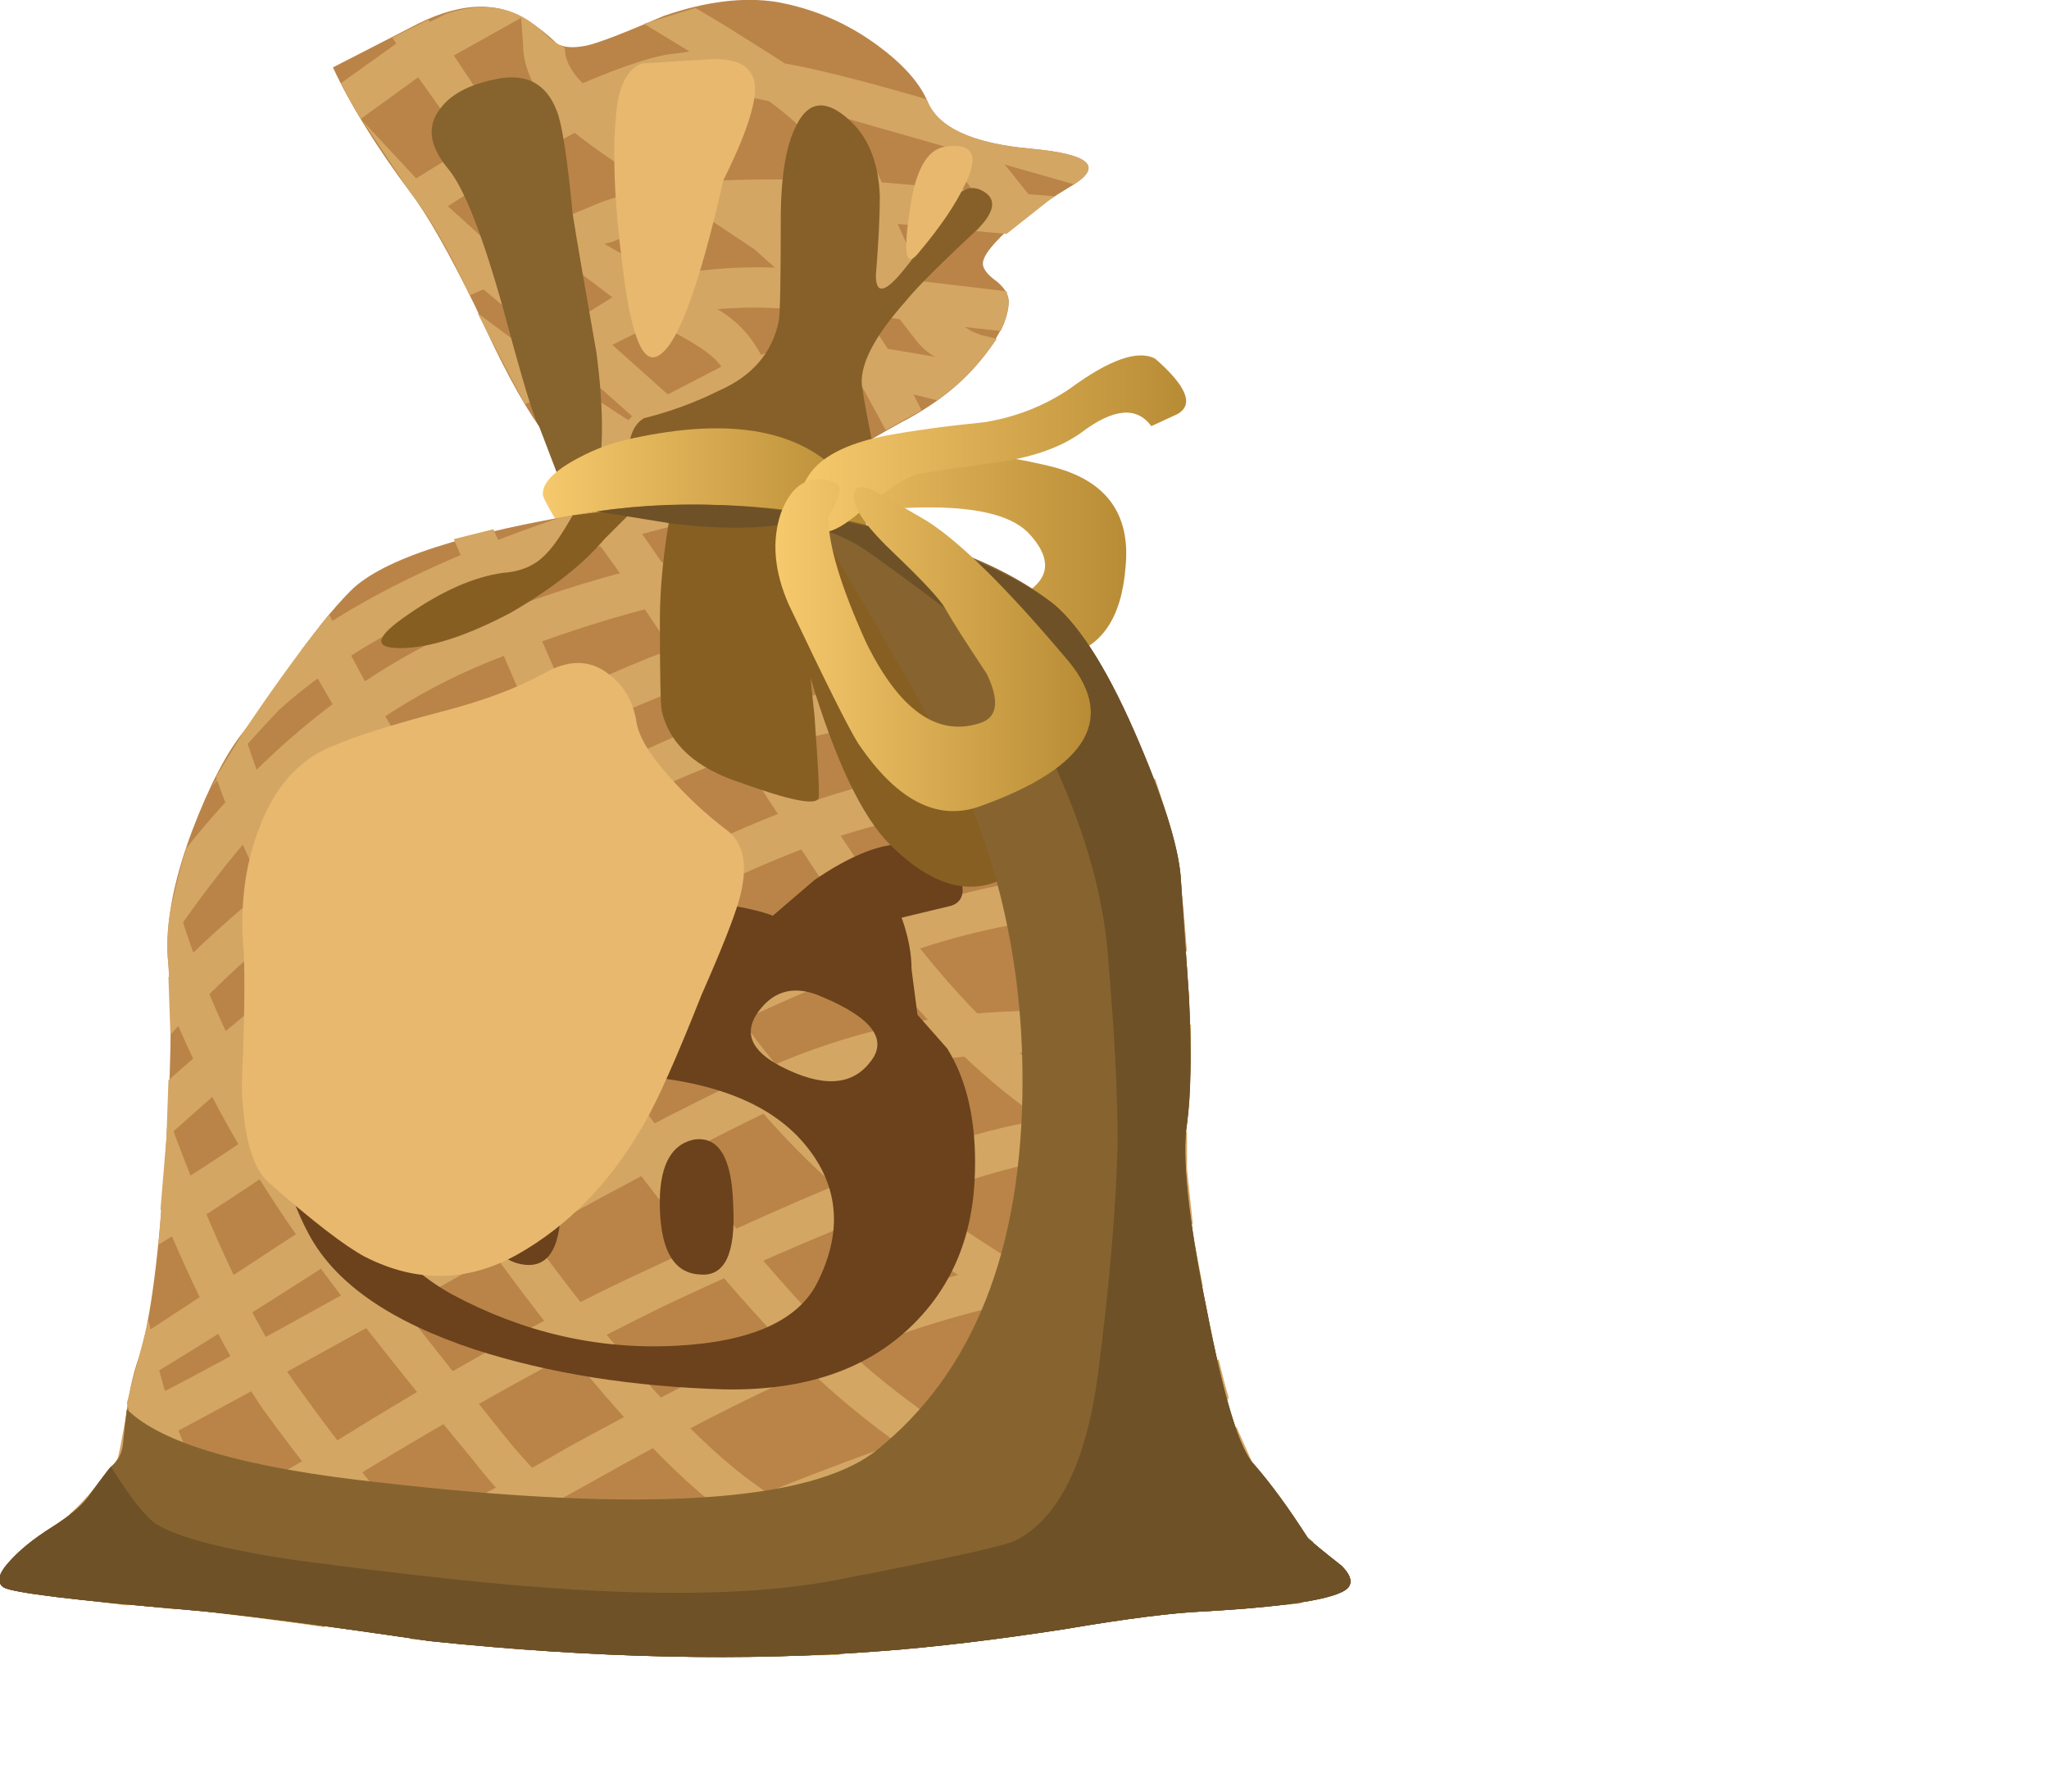
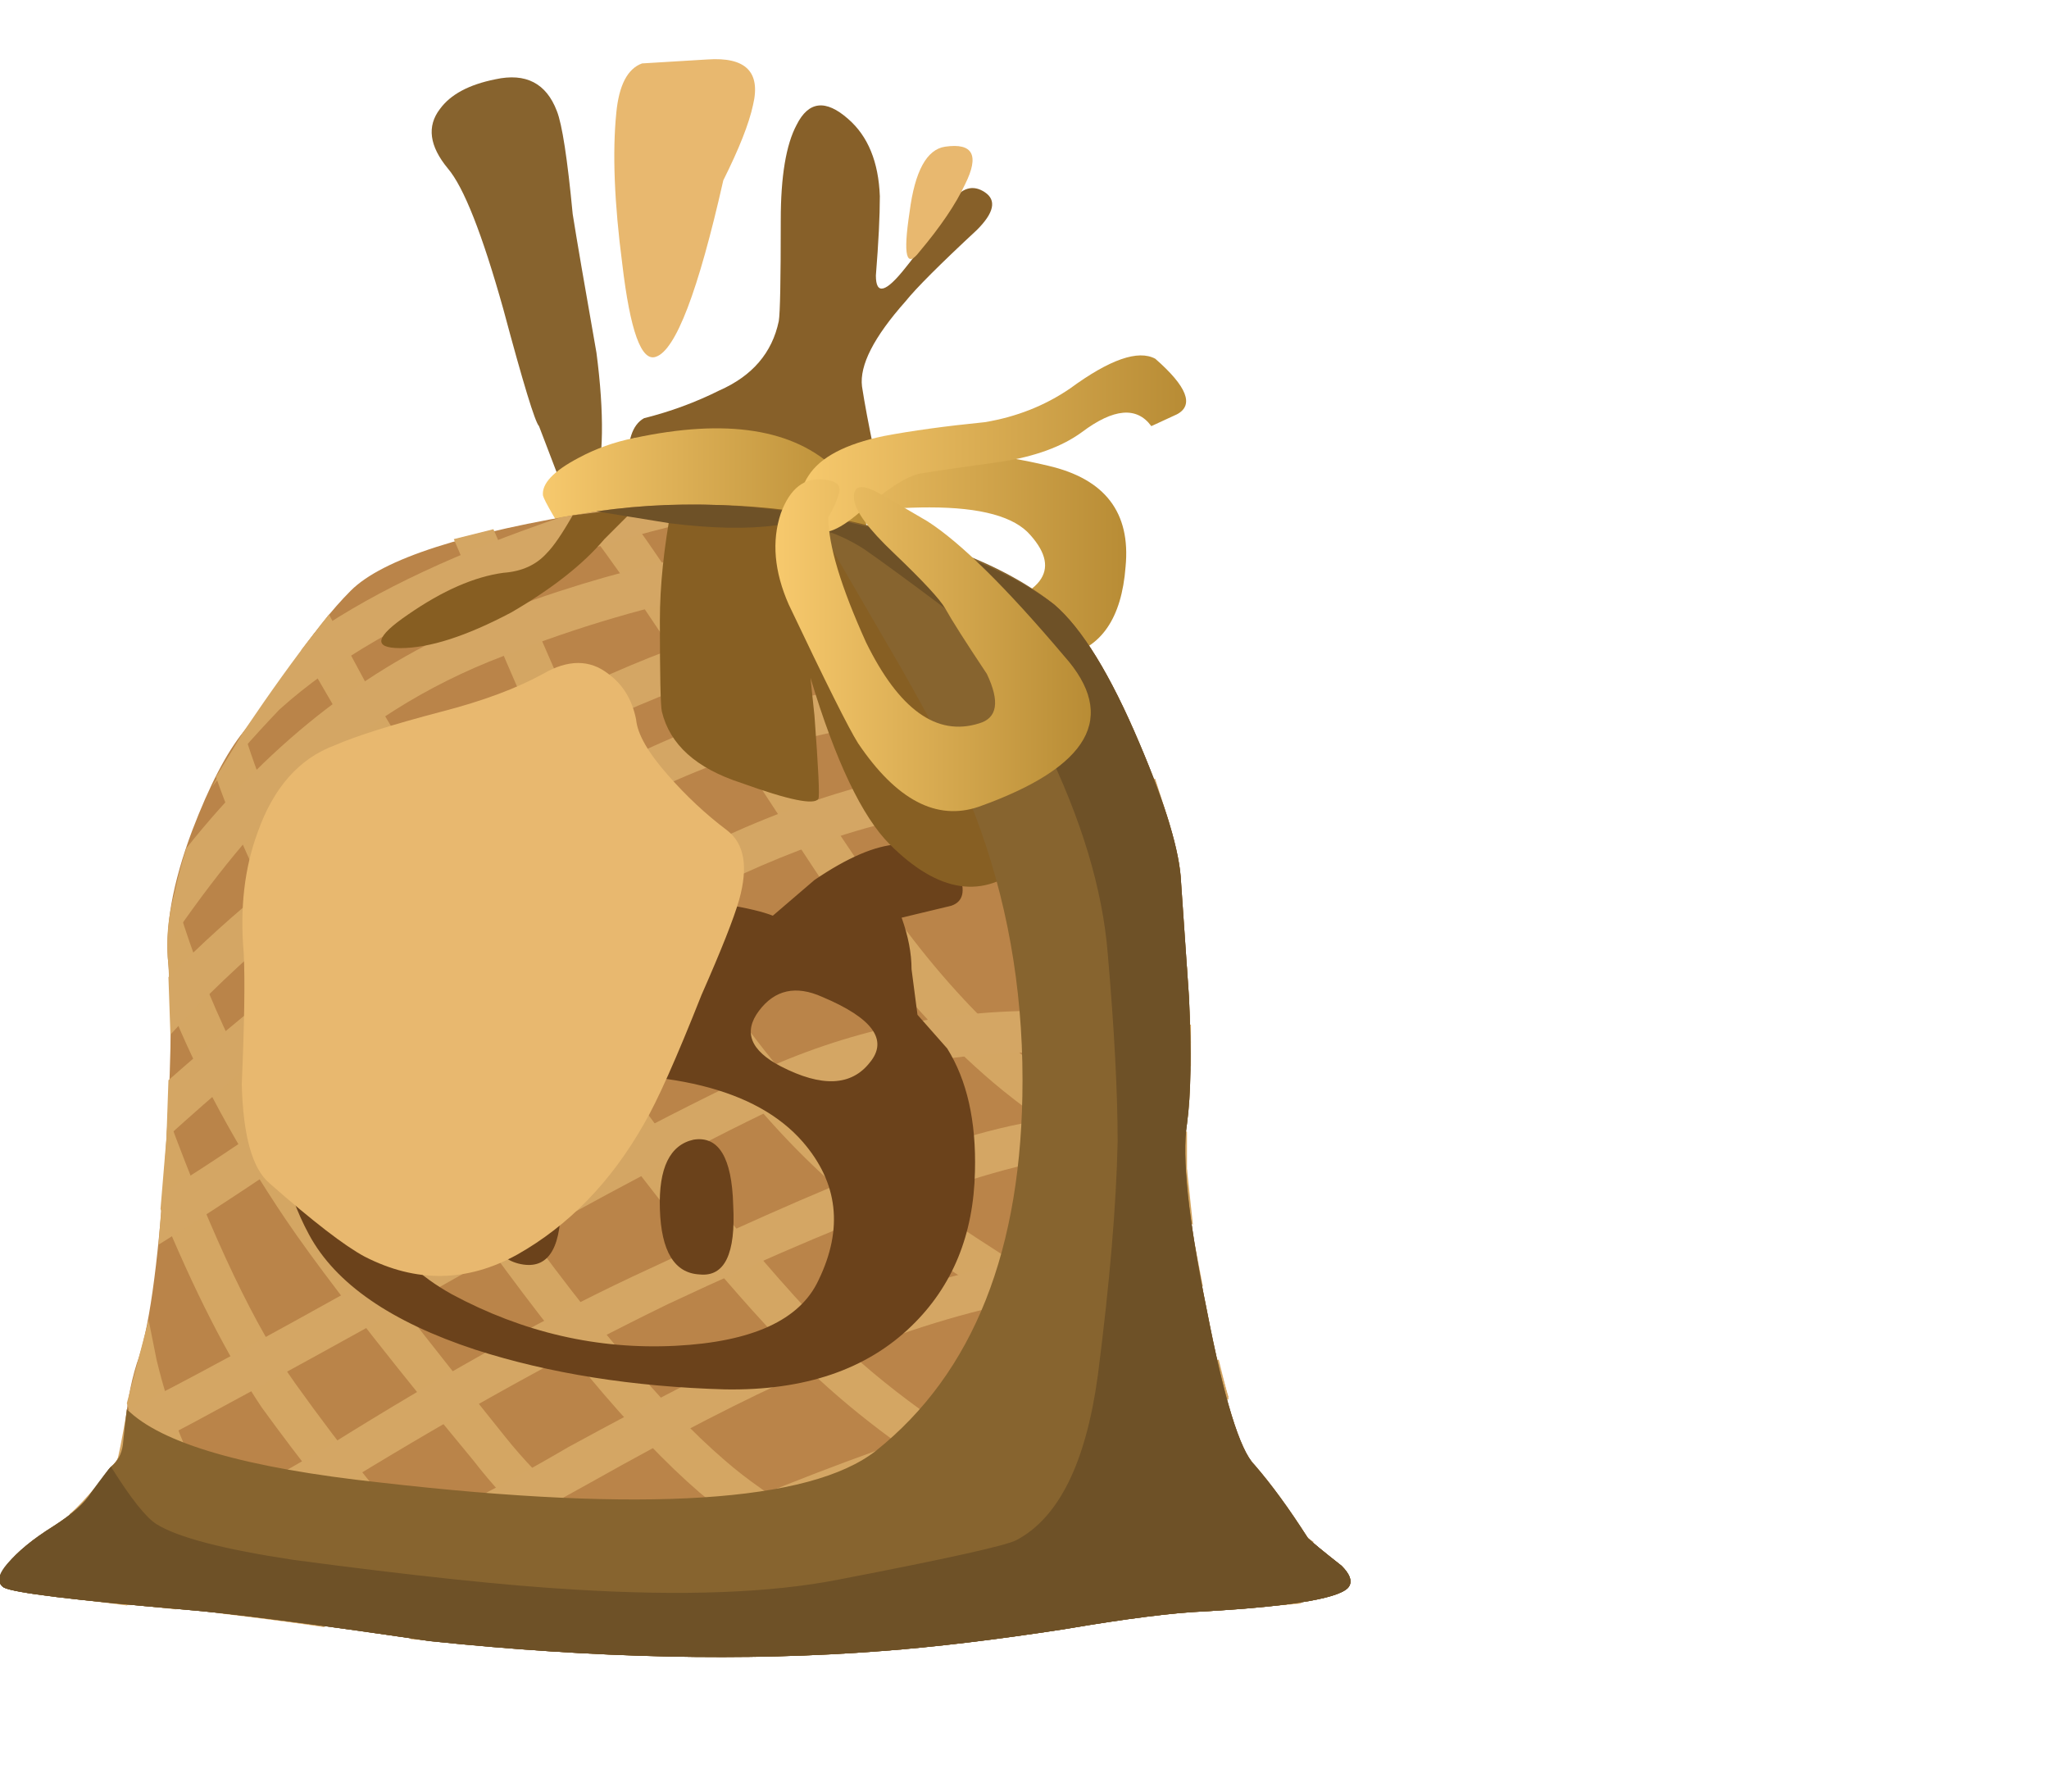
<svg xmlns="http://www.w3.org/2000/svg" xmlns:xlink="http://www.w3.org/1999/xlink" id="flash0.ai" style="enable-background:new 0 0 51.7 45.2" xml:space="preserve" height="45.2px" viewBox="0 0 51.7 45.2" width="51.7px" version="1.1" y="0px" x="0px">
  <symbol id="flash0.ai_x5F_8_x2F_Layer_7_x2F__x3C_Compound_Path_x3E_" viewBox="-0.023 -14.051 18.127 14.017">
    <g id="Layer_1_9_">
      <path fill-rule="evenodd" clip-rule="evenodd" d="m3-5.4c0.067-0.633 0.45-0.85 1.15-0.65 1.067 0.3 1.533 0.8 1.4 1.5-0.167 0.7-0.783 0.833-1.85 0.4-0.533-0.2-0.767-0.617-0.7-1.25zm11.15-5.9c0.633 1.3 0.5 2.466-0.4 3.5-1.167 1.333-3.4 1.883-6.7 1.65-1.566-0.1-2.716-0.8-3.45-2.1-0.8-1.333-0.367-2.467 1.3-3.4 1.8-0.967 3.684-1.4 5.65-1.3 1.933 0.1 3.133 0.65 3.6 1.65zm-1.5 6.8c-0.4-0.533-0.217-1 0.55-1.4 1.033-0.533 1.783-0.5 2.25 0.1 0.466 0.566 0.066 1.117-1.2 1.65-0.667 0.3-1.2 0.183-1.6-0.35zm4.85 2.65l-1.25-0.3c0.167-0.467 0.25-0.9 0.25-1.3l0.15-1.15 0.75-0.85c0.5-0.8 0.733-1.833 0.7-3.1-0.033-1.6-0.567-2.9-1.6-3.9-1.133-1.1-2.7-1.633-4.7-1.6-2.333 0.066-4.433 0.4-6.3 1-2.133 0.7-3.533 1.667-4.2 2.9-0.633 1.167-0.85 2.383-0.65 3.65 0.133 1 0.483 1.867 1.05 2.6-0.067 0.233-0.117 0.7-0.15 1.4l-0.1 1c-1.267-0.033-1.717 0.217-1.35 0.75 0.267 0.4 0.7 0.633 1.3 0.7 0.667 0.067 1.267-0.083 1.8-0.45 0.8-0.533 1.25-1.05 1.35-1.55 1.667 0.466 3.367 0.633 5.1 0.5 1.733-0.167 2.85-0.35 3.35-0.55l1.05 0.9c0.833 0.567 1.534 0.867 2.1 0.9 0.867 0 1.383-0.25 1.55-0.75 0.167-0.433 0.1-0.7-0.2-0.8z" fill="#6B421B" />
    </g>
  </symbol>
  <symbol id="flash0.ai_x5F_8_x2F_Layer_7_x2F__x3C_Compound_Path_x3E__x5F_1" viewBox="0 -13.55 18.867 13.568">
    <g id="Layer_1_2_">
-       <path fill-rule="evenodd" clip-rule="evenodd" d="m7.25-10.4l0.1 0.1-1.35 1.2-0.35-0.25 1.6-1.05zm-1.2 2.6l0.8 0.5-1.25 0.95-0.9-0.35 1.35-1.1zm2.1-0.25l-0.2 0.1-1.1-0.55 1.4-1.25 1.35 0.7c-0.167 0.267-0.65 0.6-1.45 1zm-4.35 2.05l1.05 0.4-1.05 1.3-1.1-0.7 1.1-1zm2.05 0.8l0.6 0.25c0.3 0.133 0.8 0.267 1.5 0.4-0.867 0.533-1.55 1-2.05 1.4l-1.2-0.65 1.15-1.4zm-0.75 2.8h0.05c-0.367 0.533-0.55 1.017-0.55 1.45l-0.05 0.7-1.7-0.95 1.2-1.8 1.05 0.6zm5.85-4.15l-0.5 0.45-1.05 0.7c-1.167-0.1-2.017-0.267-2.55-0.5l-0.2-0.05 1.45-0.85c0.867 0.2 1.817 0.283 2.85 0.25zm1.55-1.95l-0.65 0.85c-0.8 0.1-1.583 0.117-2.35 0.05 0.467-0.267 0.833-0.65 1.1-1.15 0.5 0.167 1.133 0.25 1.9 0.25zm1.3-0.1l1.2-0.2c-0.2 0.1-0.383 0.267-0.55 0.5l-0.35 0.45-0.85 0.1 0.55-0.85zm-1.3 4.25l-0.6 1c-0.233 0.3-0.6 0.633-1.1 1-0.933 0.2-1.667 0.267-2.2 0.2-0.333-0.033-0.883-0.2-1.65-0.5l2.7-1.7c0.9 0.033 1.85 0.033 2.85 0zm0.4-1.05l-1.8 0.05c0.566-0.5 1-0.933 1.3-1.3l0.8-0.1h0.3l-0.6 1.35zm4.5 1.85c1.467-0.133 1.833-0.434 1.1-0.9l-1.75 0.5 0.6-0.75 0.65-0.05-1.2-0.95-2.75 0.25 0.65-1.45 2.1-0.25 0.05-0.25c0-0.233-0.067-0.483-0.2-0.75l-0.9 0.1 0.15-0.1 0.25-0.1 0.4-0.1c-0.4-0.6-0.9-1.117-1.5-1.55l-0.6 0.15 0.2-0.4-0.9-0.5-0.6 1.1c-0.6 0.033-1.267 0-2-0.1 0.333-0.434 0.917-0.934 1.75-1.5l-0.9-0.65c-0.9 0.733-1.517 1.35-1.85 1.85l-1.1-0.55c0.534-0.533 0.917-1.033 1.15-1.5 0.233-0.5 0.367-0.8 0.4-0.9 0.033-0.133 0-0.267-0.1-0.4l-0.15-0.25h-0.3c-0.133 0-0.316 0.117-0.55 0.35-0.467 0.567-0.967 0.967-1.5 1.2l-0.75 0.4-0.85-0.6-0.75 0.75 0.65 0.45-1.55 1.05-0.1-0.05c-0.133 0.233-0.533 1-1.2 2.3l1.35-1 0.4 0.25-1.6 1.35-0.35-0.15c-0.5 1.1-1 1.967-1.5 2.6l-1.2 1.8 1.35-1.45 1.3 0.8-1.25 1.75-1.45-1.05-0.5 0.9 1.4 1-0.1 0.15 0.9 0.45 0.05-0.05 0.4 0.2c0.8 0.267 1.483 0.217 2.05-0.15 0.167-0.1 0.35-0.25 0.55-0.45 0.167-0.133 0.3-0.217 0.4-0.25 0-0.3 0.15-0.6 0.45-0.9 1.1 0.467 1.883 0.717 2.35 0.75l0.35 0.05-1.15 0.7 1.3 0.4 0.75-0.45c0.8-0.5 1.3-0.816 1.5-0.95 0.767-0.133 1.9-0.417 3.4-0.85l0.15-0.05 0.05-0.05c0.267-0.667 1.133-1.067 2.6-1.2zm-1.65-0.8l-0.5 0.85-2.45 0.7c0.233-0.333 0.517-0.867 0.85-1.6l2.3-0.2-0.2 0.25z" fill="#D4A664" />
-     </g>
+       </g>
  </symbol>
  <symbol id="flash0.ai_x5F_8_x2F_Layer_7_x2F__x3C_Group_x3E_" viewBox="-0.029 -9.62 18.583 9.636">
    <g id="Layer_1_18_">
      <use opacity=".469" style="enable-background:new" xlink:href="#flash0.ai_x5F_8_x2F_Layer_7_x2F__x3C_Path_x3E__x5F_1" transform="translate(6.95)" height="9.636" width="11.553" y="-9.62" x="0.05" />
      <use opacity=".352" style="enable-background:new" xlink:href="#flash0.ai_x5F_8_x2F_Layer_7_x2F__x3C_Path_x3E_" transform="translate(0 -.05)" height="3.55" width="6.429" y="-3.55" x="-0.029" />
    </g>
  </symbol>
  <symbol id="flash0.ai_x5F_8_x2F_Layer_7_x2F__x3C_Group_x3E__x5F_1" viewBox="0 -29.05 31.95 29.056">
    <g id="Layer_1_6_">
      <g fill-rule="evenodd" clip-rule="evenodd" fill="#D4A664">
        <path d="m28.85-14.15c-1.467 0.233-2.75 0.35-3.85 0.35-2.467 0-4.783-0.517-6.95-1.55-2.133-1.033-5.167-2.667-9.1-4.9-3.067-1.7-5.117-2.817-6.15-3.35l-1.05-0.5c0.033 0.067 0.117 0.483 0.25 1.25l0.35 0.2c0.833 0.4 2.867 1.5 6.1 3.3 3.733 2.133 6.783 3.767 9.15 4.9 2.333 1.133 4.8 1.7 7.4 1.7 1.1 0 2.383-0.117 3.85-0.35v-1.05z" />
        <polygon points="29.7 -27.85 27.75 -28 31.3 -25.35 31.8 -26.05 31.95 -26.15" />
        <path d="m28.3-8c-1.533 0.267-2.867 0.4-4 0.4-2.167 0-4.6-0.65-7.3-1.95-2.267-1.133-5.067-2.867-8.4-5.2-2.1-1.5-4.033-2.8-5.8-3.9l0.1 1.3c1.2 0.733 2.9 1.883 5.1 3.45 3.633 2.5 6.483 4.267 8.55 5.3 2.867 1.367 5.45 2.05 7.75 2.05 0.934 0 2.15-0.117 3.65-0.35l0.35-1.1z" />
        <path d="m27.05-4.9l-0.75 0.05c-1.933 0-4.5-0.383-7.7-1.15-2.233-0.5-4.983-1.867-8.25-4.1-2.433-1.667-4.883-3.617-7.35-5.85l0.05 1.45c2.5 2.2 4.983 4.1 7.45 5.7 3.1 2.066 5.733 3.333 7.9 3.8 3.267 0.767 5.9 1.15 7.9 1.15h0.15l0.6-1.05z" />
        <path d="m27.8-16.6c-0.4 0.133-0.883 0.2-1.45 0.2-1.8 0-5.367-1.25-10.7-3.75-2.533-1.233-5.217-2.717-8.05-4.45-2.733-1.633-4.6-2.683-5.6-3.15l-2 0.25c1.5 0.633 3.85 1.883 7.05 3.75 3.034 1.9 5.75 3.4 8.15 4.5 2.833 1.333 5.033 2.283 6.6 2.85 1.833 0.667 3.35 1 4.55 1 0.633 0 1.2-0.067 1.7-0.2l0.7-0.2v-1.1l-0.95 0.3z" />
        <path d="m29.55-21.55l0.25-1c-2.667-0.4-5.517-1.15-8.55-2.25-1.767-0.633-3.7-1.417-5.8-2.35-1.4-0.667-2.7-1.217-3.9-1.65l-2.4 0.2c1.733 0.6 3.7 1.383 5.9 2.35 1.867 0.867 3.817 1.667 5.85 2.4 2.633 0.967 5.517 1.733 8.65 2.3z" />
        <path d="m4.95-5.7c0.7 1.034 1.3 1.867 1.8 2.5 1.567 1.067 3.633 2.034 6.2 2.9l0.9 0.15c1.3 0.167 2.7 0.2 4.2 0.1-2.167-0.367-4.333-0.967-6.5-1.8-2.433-0.967-4.333-2.066-5.7-3.3-0.7-0.733-1.267-1.383-1.7-1.95l0.8 1.4z" />
        <path d="m29.15-19.7l-0.55 0.05c-3.067 0-6.25-0.75-9.55-2.25-1.433-0.633-3.216-1.55-5.35-2.75-2.434-1.367-4.483-2.383-6.15-3.05l-1.2-0.5-2 0.25 2.85 1.2c2.033 0.867 4.017 1.867 5.95 3 2.267 1.233 4.083 2.167 5.45 2.8 3.566 1.567 7.017 2.333 10.35 2.3l0.2-1.05z" />
-         <path d="m19.95-29l-3.5-0.05c0.233 0.167 0.667 0.333 1.3 0.5 2.867 0.733 6.95 2.5 12.25 5.3l0.4-0.9c-3.967-2.2-7.45-3.817-10.45-4.85z" />
        <path d="m3.1-13.35l-0.05 1.45c1.6 1.633 3.583 3.233 5.95 4.8 5.033 3.3 10.15 5.05 15.35 5.25l1.05-0.65 0.35-0.35h-0.4c-5.367 0-10.633-1.7-15.8-5.1-2.633-1.767-4.783-3.567-6.45-5.4z" />
        <path d="m11.5-3.8c-1.933-0.733-3.65-1.817-5.15-3.25-1.067-1-2.167-2.333-3.3-4 0 0.633 0.15 1.433 0.45 2.4 2.2 2.767 4.75 4.717 7.65 5.85 3.033 1.2 6.333 1.933 9.9 2.2 1.067-0.3 2-0.633 2.8-1h-0.95c-3.9 0-7.7-0.733-11.4-2.2z" />
-         <path d="m28.7-11.25c-0.867 0.533-1.85 0.8-2.95 0.8-2.133 0-5.433-1.117-9.9-3.35-1.967-1-4.817-2.733-8.55-5.2-2.5-1.6-4.233-2.683-5.2-3.25l0.4 1.4 4.2 2.75c3.9 2.533 6.783 4.267 8.65 5.2 4.733 2.333 8.2 3.5 10.4 3.5 0.967 0 1.933-0.217 2.9-0.65l0.1-1.2h-0.05z" />
      </g>
    </g>
  </symbol>
  <symbol id="flash0.ai_x5F_8_x2F_Layer_7_x2F__x3C_Group_x3E__x5F_2" viewBox="0 -29.05 31.1 29.066">
    <g id="Layer_1_5_">
      <g fill-rule="evenodd" clip-rule="evenodd" fill="#D4A663">
        <path d="m29.05-22.55c-1.367 0-4.083 1.383-8.15 4.15-2.333 1.6-4.45 4-6.35 7.2-1.033 1.733-2.3 4.367-3.8 7.9l-1.05 2.45 1 0.25 1-2.3c1.466-3.4 2.7-5.967 3.7-7.7 1.833-3.1 3.867-5.417 6.1-6.95 3.867-2.633 6.35-3.95 7.45-3.95l0.3-1-0.2-0.05z" />
        <path d="m26.15-16.6c-1.233 0.8-2.183 1.483-2.85 2.05-1.133 0.966-2.2 2.117-3.2 3.45-0.5 0.7-1.717 2.533-3.65 5.5-1.567 2.5-2.784 4.283-3.65 5.35l0.5 0.1 0.7 0.05c0.633-0.833 1.733-2.483 3.3-4.95 1.733-2.667 2.95-4.483 3.65-5.45 0.933-1.267 1.917-2.35 2.95-3.25 0.567-0.467 1.5-1.133 2.8-2l1.5-1 0.15-1.4c-1 0.7-1.733 1.217-2.2 1.55z" />
        <path d="m16.6 0c2.4-1.4 4.233-2.767 5.5-4.1 2.3-2.533 4.333-5.05 6.1-7.55l0.1-1.9-0.3 0.4c-2.267 3.2-4.483 5.983-6.65 8.35-1.467 1.6-3.767 3.183-6.9 4.75 1 0.067 1.717 0.083 2.15 0.05z" />
        <path d="m18.25-21.4c-3.567 3.7-7.4 9.1-11.5 16.2l-0.9 1.55 0.7 0.9 1.05-1.95c1.433-2.433 3.066-5 4.9-7.7 2.467-3.6 4.633-6.367 6.5-8.3 2.5-2.566 6.533-4.9 12.1-7l-2.4-0.2c-4.7 2-8.183 4.167-10.45 6.5z" />
        <path d="m0.8-24.6c0.434-1.133 1.067-2.217 1.9-3.25l-1.4 0.15c-0.533 0.767-0.966 1.517-1.3 2.25 0.167 0.133 0.433 0.417 0.8 0.85z" />
        <path d="m10.5-16.85c2.433-3.467 4.45-5.883 6.05-7.25 1.067-0.933 2.833-1.983 5.3-3.15l2.55-1.2-1.9-0.25-1.1 0.55c-2.566 1.233-4.4 2.316-5.5 3.25-1.667 1.433-3.75 3.933-6.25 7.5-3 4.233-4.983 7.75-5.95 10.55l0.7 1.15c0.867-2.867 2.9-6.583 6.1-11.15z" />
        <path d="m5.7-22.15c1.267-1.767 2.383-3.15 3.35-4.15 0.967-1.034 2.034-1.9 3.2-2.6l-2.05 0.15c-1.534 1.2-3.317 3.2-5.35 6-0.867 1.3-1.717 2.967-2.55 5l0.2 2.4v-0.1c1.133-3.067 2.2-5.3 3.2-6.7z" />
        <path d="m9.6-21.75l1.4-1.75c0.933-1.167 2.067-2.15 3.4-2.95 0.833-0.533 2.2-1.2 4.1-2l1.2-0.5-2.4-0.1c-1.667 0.733-2.933 1.383-3.8 1.95-1.3 0.833-2.4 1.833-3.3 3l-1.4 1.7c-1.533 1.9-2.65 3.367-3.35 4.4-1.233 1.833-2.2 3.617-2.9 5.35l-0.05 1.05c-0.067 0.6-0.017 1.2 0.15 1.8 0.633-2.233 1.65-4.45 3.05-6.65 0.8-1.267 2.1-3.033 3.9-5.3z" />
        <path d="m1.45-22.65l0.55 2.1 0.2-1c0.367-1.534 0.933-2.867 1.7-4 0.6-0.867 1.45-1.784 2.55-2.75l-1.75 0.25c-1.533 1.533-2.617 3.333-3.25 5.4z" />
      </g>
    </g>
  </symbol>
  <symbol id="flash0.ai_x5F_8_x2F_Layer_7_x2F__x3C_Path_x3E_" viewBox="-0.029 -3.55 6.429 3.55">
    <g id="Layer_1_11_">
      <path fill-rule="evenodd" clip-rule="evenodd" d="m4.8-0.2l1.6 0.2-0.8-0.8c-0.533-0.633-1.317-1.25-2.35-1.85-1.133-0.6-2.067-0.9-2.8-0.9-0.7 0-0.633 0.283 0.2 0.85 0.867 0.6 1.667 0.95 2.4 1.05 0.467 0.033 0.833 0.2 1.1 0.5 0.167 0.167 0.383 0.483 0.65 0.95z" fill="#875E22" />
    </g>
  </symbol>
  <symbol id="flash0.ai_x5F_8_x2F_Layer_7_x2F__x3C_Path_x3E__x5F_1" viewBox="0.05 -9.62 11.553 9.636">
    <g id="Layer_1_10_">
      <path fill-rule="evenodd" clip-rule="evenodd" d="m10.9-4.85c0.5-0.667 0.733-1.1 0.7-1.3 0-0.033-0.2-0.317-0.6-0.85-0.233-0.3-0.517-0.7-0.85-1.2-0.3-0.367-0.6-0.65-0.9-0.85-1.033-0.9-2.167-0.733-3.4 0.5-0.7 0.7-1.367 2.1-2 4.2l0.1-0.95c0.1-1.333 0.133-2.034 0.1-2.1-0.1-0.167-0.75-0.033-1.95 0.4-1.133 0.367-1.8 0.967-2 1.8-0.033 0.133-0.05 0.9-0.05 2.3 0 0.867 0.1 1.833 0.3 2.9 2.267 0.1 4.517-0.25 6.75-1.05 1.2-0.633 2.05-1.283 2.55-1.95 0.3-0.4 0.717-1.017 1.25-1.85z" fill="#875F23" />
    </g>
  </symbol>
  <symbol id="flash0.ai_x5F_8_x2F_Layer_7_x2F__x3C_Path_x3E__x5F_13" viewBox="-0.005 -9.417 9.189 9.458">
    <g id="Layer_1_4_">
      <path fill-rule="evenodd" clip-rule="evenodd" d="m7-4.9c-0.8-0.9-1.167-1.617-1.1-2.15 0.067-0.434 0.167-0.967 0.3-1.6-0.033-0.4-0.45-0.65-1.25-0.75-1.3-0.1-2.9 0.25-4.8 1.05l-0.15-0.75c-0.033 0.667 0.1 1.083 0.4 1.25 0.667 0.167 1.3 0.4 1.9 0.7 0.833 0.367 1.333 0.95 1.5 1.75 0.034 0.2 0.05 1.05 0.05 2.55 0 1.1 0.133 1.9 0.4 2.4 0.3 0.6 0.733 0.65 1.3 0.15 0.5-0.434 0.767-1.083 0.8-1.95 0-0.5-0.033-1.167-0.1-2 0-0.5 0.25-0.433 0.75 0.2 0.3 0.367 0.683 0.917 1.15 1.65 0.267 0.367 0.55 0.45 0.85 0.25s0.233-0.517-0.2-0.95c-0.933-0.867-1.533-1.467-1.8-1.8z" fill="#876029" />
    </g>
  </symbol>
  <symbol id="flash0.ai_x5F_8_x2F_Layer_7_x2F__x3C_Path_x3E__x5F_14" viewBox="-0.008 -11.013 4.297 11.011">
    <g id="Layer_1_3_">
      <path fill-rule="evenodd" clip-rule="evenodd" d="m1.6-0.05c0.767 0.167 1.283-0.1 1.55-0.8 0.133-0.333 0.267-1.2 0.4-2.6 0.1-0.633 0.3-1.8 0.6-3.5 0.2-1.533 0.184-2.7-0.05-3.5-0.267-0.733-0.517-0.75-0.75-0.05l-0.65 1.7c-0.1 0.1-0.4 1.083-0.9 2.95-0.533 1.9-1 3.083-1.4 3.55-0.467 0.566-0.533 1.066-0.2 1.5 0.267 0.367 0.733 0.617 1.4 0.75z" fill="#87632E" />
    </g>
  </symbol>
  <symbol id="flash0.ai_x5F_8_x2F_Layer_7_x2F__x3C_Path_x3E__x5F_2" viewBox="0.017 -2.834 1.673 2.852">
    <g id="Layer_1_17_">
      <path fill-rule="evenodd" clip-rule="evenodd" d="m1.5-0.95c-0.233-0.5-0.617-1.066-1.15-1.7-0.333-0.434-0.417-0.1-0.25 1 0.133 1.033 0.433 1.583 0.9 1.65 0.7 0.1 0.867-0.217 0.5-0.95z" fill="#E8B86F" />
    </g>
  </symbol>
  <symbol id="flash0.ai_x5F_8_x2F_Layer_7_x2F__x3C_Path_x3E__x5F_3" viewBox="0 -7.515 3.551 7.522">
    <g id="Layer_1_16_">
      <path fill-rule="evenodd" clip-rule="evenodd" d="m3.5-1.15c-0.1-0.467-0.35-1.1-0.75-1.9-0.633-2.8-1.2-4.284-1.7-4.45-0.367-0.133-0.65 0.65-0.85 2.35-0.2 1.533-0.25 2.8-0.15 3.8 0.067 0.7 0.283 1.117 0.65 1.25l1.65 0.1c0.967 0.067 1.35-0.317 1.15-1.15z" fill="#E8B86F" />
    </g>
  </symbol>
  <symbol id="flash0.ai_x5F_8_x2F_Layer_7_x2F__x3C_Path_x3E__x5F_4" viewBox="0 -15.438 12.672 15.463">
    <g id="Layer_1_15_">
      <path fill-rule="evenodd" clip-rule="evenodd" d="m10.75-2.8c0.467-0.534 0.967-1 1.5-1.4 0.433-0.333 0.533-0.917 0.3-1.75-0.133-0.466-0.45-1.267-0.95-2.4-0.633-1.6-1.117-2.683-1.45-3.25-0.833-1.467-1.9-2.566-3.2-3.3-1.267-0.7-2.55-0.717-3.85-0.05-0.5 0.267-1.3 0.883-2.4 1.85-0.434 0.367-0.667 1.2-0.7 2.5 0.067 1.533 0.083 2.633 0.05 3.3-0.1 1.133 0.017 2.15 0.35 3.05 0.4 1.133 1.05 1.867 1.95 2.2 0.533 0.233 1.433 0.517 2.7 0.85 1.033 0.267 1.883 0.583 2.55 0.95 0.633 0.367 1.183 0.367 1.65 0 0.367-0.267 0.6-0.65 0.7-1.15 0.033-0.367 0.3-0.833 0.8-1.4z" fill="#E8B86F" />
    </g>
  </symbol>
  <symbol id="flash0.ai_x5F_8_x2F_Layer_7_x2F__x3C_Path_x3E__x5F_5" viewBox="-0.023 -3.502 34.098 3.502">
    <g id="Layer_1_14_">
      <path fill-rule="evenodd" clip-rule="evenodd" d="m33-0.5c0.1-0.1 0.383-0.333 0.85-0.7 0.2-0.2 0.267-0.367 0.2-0.5-0.133-0.3-1.35-0.517-3.65-0.65-0.8-0.033-1.983-0.183-3.55-0.45-1.733-0.267-3.267-0.45-4.6-0.55-3.433-0.267-7.233-0.183-11.4 0.25-2.933 0.433-5.017 0.7-6.25 0.8-2.733 0.233-4.233 0.417-4.5 0.55-0.267 0.167-0.1 0.5 0.5 1 0.7-0.5 2.217-0.817 4.55-0.95 0.2 0 2.033-0.216 5.5-0.65 2.867-0.333 4.867-0.483 6-0.45 3.067 0.167 4.633 0.25 4.7 0.25 1.967 0.167 3.767 0.45 5.4 0.85 1.3 0.333 2.667 0.517 4.1 0.55 0.867 0 1.367 0.133 1.5 0.4l0.3 0.75 0.35-0.5z" fill="#6E5127" />
    </g>
  </symbol>
  <symbol id="flash0.ai_x5F_8_x2F_Layer_7_x2F__x3C_Path_x3E__x5F_6" viewBox="-0.004 -29.052 34.079 29.075">
    <g id="Layer_1_13_">
      <path fill-rule="evenodd" clip-rule="evenodd" d="m27.95-11.3c-0.133 1.633-0.667 3.4-1.6 5.3-0.867 1.8-1.7 2.933-2.5 3.4-0.934 0.7-1.617 1.2-2.05 1.5-0.733 0.467-1.466 0.667-2.2 0.6-0.733-0.1-1.633-0.083-2.7 0.05-1.033 0.167-1.65 0.267-1.85 0.3 2.3 0.333 4.667 0.183 7.1-0.45 1.967-0.5 3.45-1.133 4.45-1.9 0.7-0.6 1.417-1.767 2.15-3.5 0.667-1.567 1.017-2.733 1.05-3.5 0.034-0.467 0.1-1.433 0.2-2.9 0.067-1.4 0.05-2.467-0.05-3.2-0.133-0.833 0.033-2.4 0.5-4.7 0.433-2.233 0.833-3.534 1.2-3.9 0.434-0.5 0.883-1.117 1.35-1.85 0.1-0.1 0.383-0.333 0.85-0.7 0.2-0.2 0.267-0.367 0.2-0.5-0.133-0.3-1.35-0.517-3.65-0.65-0.8-0.033-1.983-0.184-3.55-0.45-1.733-0.267-3.267-0.45-4.6-0.55-3.433-0.267-7.233-0.184-11.4 0.25-2.934 0.433-5.017 0.7-6.25 0.8-2.733 0.233-4.233 0.417-4.5 0.55-0.167 0.1-0.133 0.3 0.1 0.6s0.617 0.617 1.15 0.95c0.467 0.3 0.783 0.583 0.95 0.85 0.267 0.367 0.434 0.583 0.5 0.65 0.5-0.8 0.883-1.283 1.15-1.45 0.533-0.333 1.683-0.633 3.45-0.9 3-0.4 5.367-0.65 7.1-0.75 2.733-0.167 4.95-0.083 6.65 0.25 2.767 0.533 4.267 0.867 4.5 1 1.067 0.567 1.75 1.95 2.05 4.15 0.3 2.333 0.466 4.3 0.5 5.9 0 1.233-0.083 2.817-0.25 4.75z" fill="#6E5127" />
    </g>
  </symbol>
  <symbol id="flash0.ai_x5F_8_x2F_Layer_7_x2F__x3C_Path_x3E__x5F_7" viewBox="-0.004 -28.802 34.079 28.802">
    <g id="Layer_1_12_">
      <path fill-rule="evenodd" clip-rule="evenodd" d="m26.6-2.25c0.7-0.6 1.417-1.767 2.15-3.5 0.667-1.567 1.017-2.733 1.05-3.5 0.034-0.467 0.1-1.433 0.2-2.9 0.067-1.4 0.05-2.467-0.05-3.2-0.133-0.833 0.033-2.4 0.5-4.7 0.433-2.233 0.833-3.534 1.2-3.9 0.434-0.5 0.883-1.117 1.35-1.85 0.1-0.1 0.383-0.333 0.85-0.7 0.2-0.2 0.267-0.367 0.2-0.5-0.133-0.3-1.35-0.517-3.65-0.65-0.8-0.033-1.983-0.184-3.55-0.45-1.733-0.267-3.267-0.45-4.6-0.55-3.433-0.267-7.233-0.184-11.4 0.25-2.934 0.433-5.017 0.7-6.25 0.8-2.733 0.233-4.233 0.417-4.5 0.55-0.167 0.1-0.133 0.3 0.1 0.6s0.617 0.617 1.15 0.95c0.467 0.3 0.8 0.583 1 0.85 0.233 0.367 0.383 0.583 0.45 0.65 0.167 0.133 0.267 0.317 0.3 0.55 0.033 0.333 0.066 0.633 0.1 0.9 0.867-0.867 3-1.483 6.4-1.85 6.667-0.767 10.833-0.5 12.5 0.8 2.467 1.967 3.7 5.083 3.7 9.35 0 2.367-0.4 4.6-1.2 6.7-0.434 1.1-1.2 2.583-2.3 4.45l-1.8 3.1c2.733-0.433 4.767-1.183 6.1-2.25z" fill="#87642F" />
    </g>
  </symbol>
  <symbol id="flash0.ai_x5F_8_x2F_Layer_7_x2F__x3C_Path_x3E__x5F_8" viewBox="-0.003 -3.405 1.862 3.417">
    <g id="Layer_1_8_">
      <path fill-rule="evenodd" clip-rule="evenodd" d="m1.85-1.65c0.067-1.233-0.217-1.817-0.85-1.75-0.633 0.033-0.967 0.583-1 1.65-0.033 1.033 0.25 1.617 0.85 1.75 0.633 0.1 0.967-0.45 1-1.65z" fill="#6B421B" />
    </g>
  </symbol>
  <symbol id="flash0.ai_x5F_8_x2F_Layer_7_x2F__x3C_Path_x3E__x5F_9" viewBox="-0.01 -3.511 2.062 3.513">
    <g id="Layer_1_7_">
      <path fill-rule="evenodd" clip-rule="evenodd" d="m2.05-1.8c0.033-1.233-0.283-1.8-0.95-1.7s-1.033 0.7-1.1 1.8 0.2 1.667 0.8 1.7c0.8 0.033 1.217-0.567 1.25-1.8z" fill="#6B421B" />
    </g>
  </symbol>
-   <path fill-rule="evenodd" clip-rule="evenodd" d="m25.6 5.65c-0.533 0.467-0.8 0.8-0.8 1 0 0.133 0.117 0.283 0.351 0.45 0.199 0.167 0.3 0.333 0.3 0.5 0 0.367-0.2 0.816-0.6 1.35-0.5 0.667-1.2 1.233-2.1 1.7-0.967 0.533-1.683 0.983-2.15 1.35-0.367 0.333-0.7 0.75-1 1.25-0.333 0.6-0.8 0.967-1.4 1.1-0.7 0.2-1.367-0.05-2-0.75-0.233-0.267-0.633-0.667-1.2-1.2-0.433-0.4-0.9-0.95-1.4-1.65-0.434-0.6-0.967-1.6-1.6-3-0.667-1.367-1.217-2.333-1.65-2.9-0.868-1.167-1.518-2.217-1.951-3.15l1.95-1c1.167-0.633 2.15-0.7 2.95-0.2 0.3 0.2 0.55 0.4 0.75 0.6 0.167 0.1 0.417 0.117 0.75 0.05 0.3-0.066 0.95-0.316 1.95-0.75 1.067-0.367 2.017-0.483 2.85-0.35 0.933 0.167 1.783 0.534 2.55 1.1 0.633 0.467 1.05 0.934 1.25 1.4 0.267 0.667 1.133 1.067 2.6 1.2s1.833 0.433 1.1 0.9c-0.5 0.3-1 0.633-1.5 1z" fill="#BA8449" />
  <use opacity=".57" style="enable-background:new" xlink:href="#flash0.ai_x5F_8_x2F_Layer_7_x2F__x3C_Compound_Path_x3E__x5F_1" transform="matrix(1 0 0 -1 8.6 .2)" height="13.568" width="18.867" y="-13.55" />
  <use opacity=".469" style="enable-background:new" xlink:href="#flash0.ai_x5F_8_x2F_Layer_7_x2F__x3C_Path_x3E__x5F_14" transform="matrix(1 0 0 -1 10.9 1.95)" height="11.011" width="4.297" y="-11.013" x="-0.008" />
  <use opacity=".57" style="enable-background:new" xlink:href="#flash0.ai_x5F_8_x2F_Layer_7_x2F__x3C_Path_x3E__x5F_13" transform="matrix(1 0 0 -1 15.85 2.7)" height="9.458" width="9.189" y="-9.417" x="-0.005" />
  <linearGradient id="SVGID_1_" y2="14.042" gradientUnits="userSpaceOnUse" x2="28.429" y1="14.042" x1="19.362">
    <stop stop-color="#F7C96D" offset="0" />
    <stop stop-color="#B88C35" offset="1" />
  </linearGradient>
  <path fill-rule="evenodd" clip-rule="evenodd" d="m26.85 16.55c-1.833 0.367-3.417 0.034-4.75-1-0.567-0.466-1.15-0.983-1.75-1.55l-0.7-0.7c-0.115-0.064-0.198-0.181-0.25-0.35l-0.05-0.75c2.233-0.9 4.6-1.05 7.1-0.45 1.434 0.333 2.083 1.183 1.95 2.55-0.1 1.3-0.617 2.05-1.55 2.25zm-0.85-3.05c-0.4-0.467-1.25-0.7-2.55-0.7-1.167 0-2.167 0.15-3 0.45-0.295 0.121-0.528 0.155-0.7 0.1l1.7 1.1c1.333 0.8 2.35 1.133 3.05 1 1.8-0.4 2.3-1.05 1.5-1.95z" fill="url(#SVGID_1_)" />
  <linearGradient id="SVGID_2_" y2="12.753" gradientUnits="userSpaceOnUse" x2="21.832" y1="12.753" x1="13.675">
    <stop stop-color="#F7C96D" offset="0" />
    <stop stop-color="#B88C35" offset="1" />
  </linearGradient>
  <path fill-rule="evenodd" clip-rule="evenodd" d="m14.6 14.05c-0.567-0.9-0.867-1.417-0.9-1.55-0.034-0.3 0.267-0.617 0.9-0.95 0.433-0.233 0.9-0.4 1.4-0.5 2.333-0.5 4.033-0.233 5.1 0.8 0.767 0.733 0.95 1.4 0.55 2-0.333 0.566-0.917 0.85-1.75 0.85-0.566 0-1.617-0.1-3.15-0.3l-2.15-0.35z" fill="url(#SVGID_2_)" />
  <path fill-rule="evenodd" clip-rule="evenodd" d="m22.15 13.35c1.967 0.5 3.45 1.133 4.45 1.9 0.7 0.6 1.417 1.767 2.15 3.5 0.667 1.567 1.017 2.733 1.05 3.5 0.033 0.467 0.101 1.434 0.2 2.9 0.066 1.399 0.05 2.466-0.05 3.199-0.134 0.834 0.033 2.4 0.5 4.7 0.434 2.233 0.833 3.533 1.2 3.9 0.433 0.5 0.883 1.116 1.35 1.85 0.1 0.101 0.384 0.334 0.85 0.7 0.2 0.2 0.267 0.366 0.2 0.5-0.133 0.3-1.35 0.517-3.649 0.65-0.801 0.033-1.983 0.183-3.551 0.449-1.733 0.267-3.266 0.45-4.6 0.551-3.433 0.267-7.233 0.183-11.4-0.25-2.933-0.432-5.017-0.699-6.25-0.799-2.733-0.233-4.233-0.416-4.5-0.55-0.167-0.1-0.133-0.3 0.1-0.6s0.617-0.617 1.15-0.95c0.467-0.3 0.8-0.583 1-0.85 0.233-0.367 0.383-0.584 0.45-0.65 0.2-0.167 0.317-0.45 0.35-0.85 0.033-0.634 0.133-1.217 0.3-1.75 0.3-0.801 0.533-2.434 0.7-4.9 0.167-2.366 0.2-4.083 0.1-5.15-0.1-0.933 0.1-2.066 0.6-3.399 0.433-1.133 0.867-1.967 1.3-2.5 0.167-0.2 0.55-0.733 1.15-1.6 0.567-0.833 1.083-1.483 1.55-1.95 0.8-0.8 2.867-1.467 6.2-2 2.3-0.334 4.667-0.184 7.1 0.449z" fill="#BA8449" />
  <use opacity=".59" style="enable-background:new" xlink:href="#flash0.ai_x5F_8_x2F_Layer_7_x2F__x3C_Group_x3E__x5F_2" transform="matrix(1 0 0 -1 1.75 12.75)" height="29.066" width="31.1" y="-29.05" />
  <use opacity=".59" style="enable-background:new" xlink:href="#flash0.ai_x5F_8_x2F_Layer_7_x2F__x3C_Group_x3E__x5F_1" transform="matrix(1 0 0 -1 1.2 12.75)" height="29.056" width="31.95" y="-29.05" />
  <use opacity=".648" style="enable-background:new" xlink:href="#flash0.ai_x5F_8_x2F_Layer_7_x2F__x3C_Path_x3E__x5F_9" transform="matrix(1 0 0 -1 12.1 28.4)" height="3.513" width="2.062" y="-3.511" x="-0.01" />
  <use opacity=".648" style="enable-background:new" xlink:href="#flash0.ai_x5F_8_x2F_Layer_7_x2F__x3C_Path_x3E__x5F_8" transform="matrix(1 0 0 -1 16.65 28.75)" height="3.417" width="1.862" y="-3.405" x="-0.003" />
  <use opacity=".648" style="enable-background:new" xlink:href="#flash0.ai_x5F_8_x2F_Layer_7_x2F__x3C_Compound_Path_x3E_" transform="matrix(1 0 0 -1 6.5 21)" height="14.017" width="18.127" y="-14.051" x="-0.023" />
  <use opacity=".961" style="enable-background:new" xlink:href="#flash0.ai_x5F_8_x2F_Layer_7_x2F__x3C_Group_x3E_" transform="matrix(1 0 0 -1 9.65 12.75)" height="9.636" width="18.583" y="-9.62" x="-0.029" />
  <use opacity=".359" style="enable-background:new" xlink:href="#flash0.ai_x5F_8_x2F_Layer_7_x2F__x3C_Path_x3E__x5F_7" transform="matrix(1 0 0 -1 0 13)" height="28.802" width="34.079" y="-28.802" x="-0.004" />
  <use opacity=".27" style="enable-background:new" xlink:href="#flash0.ai_x5F_8_x2F_Layer_7_x2F__x3C_Path_x3E__x5F_6" transform="matrix(1 0 0 -1 0 12.75)" height="29.075" width="34.079" y="-29.052" x="-0.004" />
  <use opacity=".66" style="enable-background:new" xlink:href="#flash0.ai_x5F_8_x2F_Layer_7_x2F__x3C_Path_x3E__x5F_5" transform="matrix(1 0 0 -1 0 38.3)" height="3.502" width="34.098" y="-3.502" x="-0.023" />
  <use opacity=".328" style="enable-background:new" xlink:href="#flash0.ai_x5F_8_x2F_Layer_7_x2F__x3C_Path_x3E__x5F_4" transform="matrix(1 0 0 -1 6.1 16.75)" height="15.463" width="12.672" y="-15.438" />
  <use opacity=".512" style="enable-background:new" xlink:href="#flash0.ai_x5F_8_x2F_Layer_7_x2F__x3C_Path_x3E__x5F_3" transform="matrix(1 0 0 -1 15.5 1.5)" height="7.522" width="3.551" y="-7.515" x="0" />
  <use opacity=".328" style="enable-background:new" xlink:href="#flash0.ai_x5F_8_x2F_Layer_7_x2F__x3C_Path_x3E__x5F_2" transform="matrix(1 0 0 -1 22.85 3.7)" height="2.852" width="1.673" y="-2.834" x="0.017" />
  <linearGradient id="SVGID_3_" y2="11.196" gradientUnits="userSpaceOnUse" x2="29.887" y1="11.196" x1="20.212">
    <stop stop-color="#F7C96D" offset="0" />
    <stop stop-color="#B88C35" offset="1" />
  </linearGradient>
  <path fill-rule="evenodd" clip-rule="evenodd" d="m23.2 11.95c-0.333 0.066-0.867 0.417-1.6 1.05-0.567 0.467-0.95 0.55-1.15 0.25-0.3-0.433-0.317-0.85-0.05-1.25 0.3-0.467 0.934-0.8 1.9-1 0.7-0.133 1.55-0.25 2.55-0.35 0.8-0.133 1.516-0.417 2.15-0.85 1-0.733 1.717-0.983 2.15-0.75 0.8 0.7 0.983 1.167 0.55 1.4l-0.65 0.3c-0.366-0.5-0.95-0.45-1.75 0.15-0.5 0.367-1.184 0.617-2.05 0.75-0.967 0.133-1.65 0.233-2.05 0.3z" fill="url(#SVGID_3_)" />
  <linearGradient id="SVGID_4_" y2="16.276" gradientUnits="userSpaceOnUse" x2="27.5" y1="16.276" x1="19.6">
    <stop stop-color="#F7C96D" offset="0" />
    <stop stop-color="#B88C35" offset="1" />
  </linearGradient>
  <path fill-rule="evenodd" clip-rule="evenodd" d="m21.15 12.5c-0.033 0.133-0.117 0.317-0.25 0.55 0 0.7 0.317 1.75 0.95 3.15 0.833 1.7 1.783 2.383 2.85 2.05 0.467-0.133 0.533-0.55 0.2-1.25-0.533-0.8-0.883-1.35-1.05-1.65-0.133-0.233-0.567-0.7-1.3-1.4-0.633-0.6-0.966-1.05-1-1.35-0.033-0.333 0.15-0.4 0.55-0.2 0.133 0.067 0.566 0.317 1.3 0.75 0.833 0.533 1.984 1.667 3.45 3.4 1.367 1.534 0.65 2.8-2.149 3.8-1.067 0.367-2.083-0.167-3.05-1.6-0.233-0.367-0.816-1.533-1.75-3.5-0.367-0.833-0.433-1.6-0.2-2.3 0.233-0.633 0.6-0.917 1.1-0.85 0.332 0.033 0.449 0.167 0.349 0.4z" fill="url(#SVGID_4_)" />
</svg>